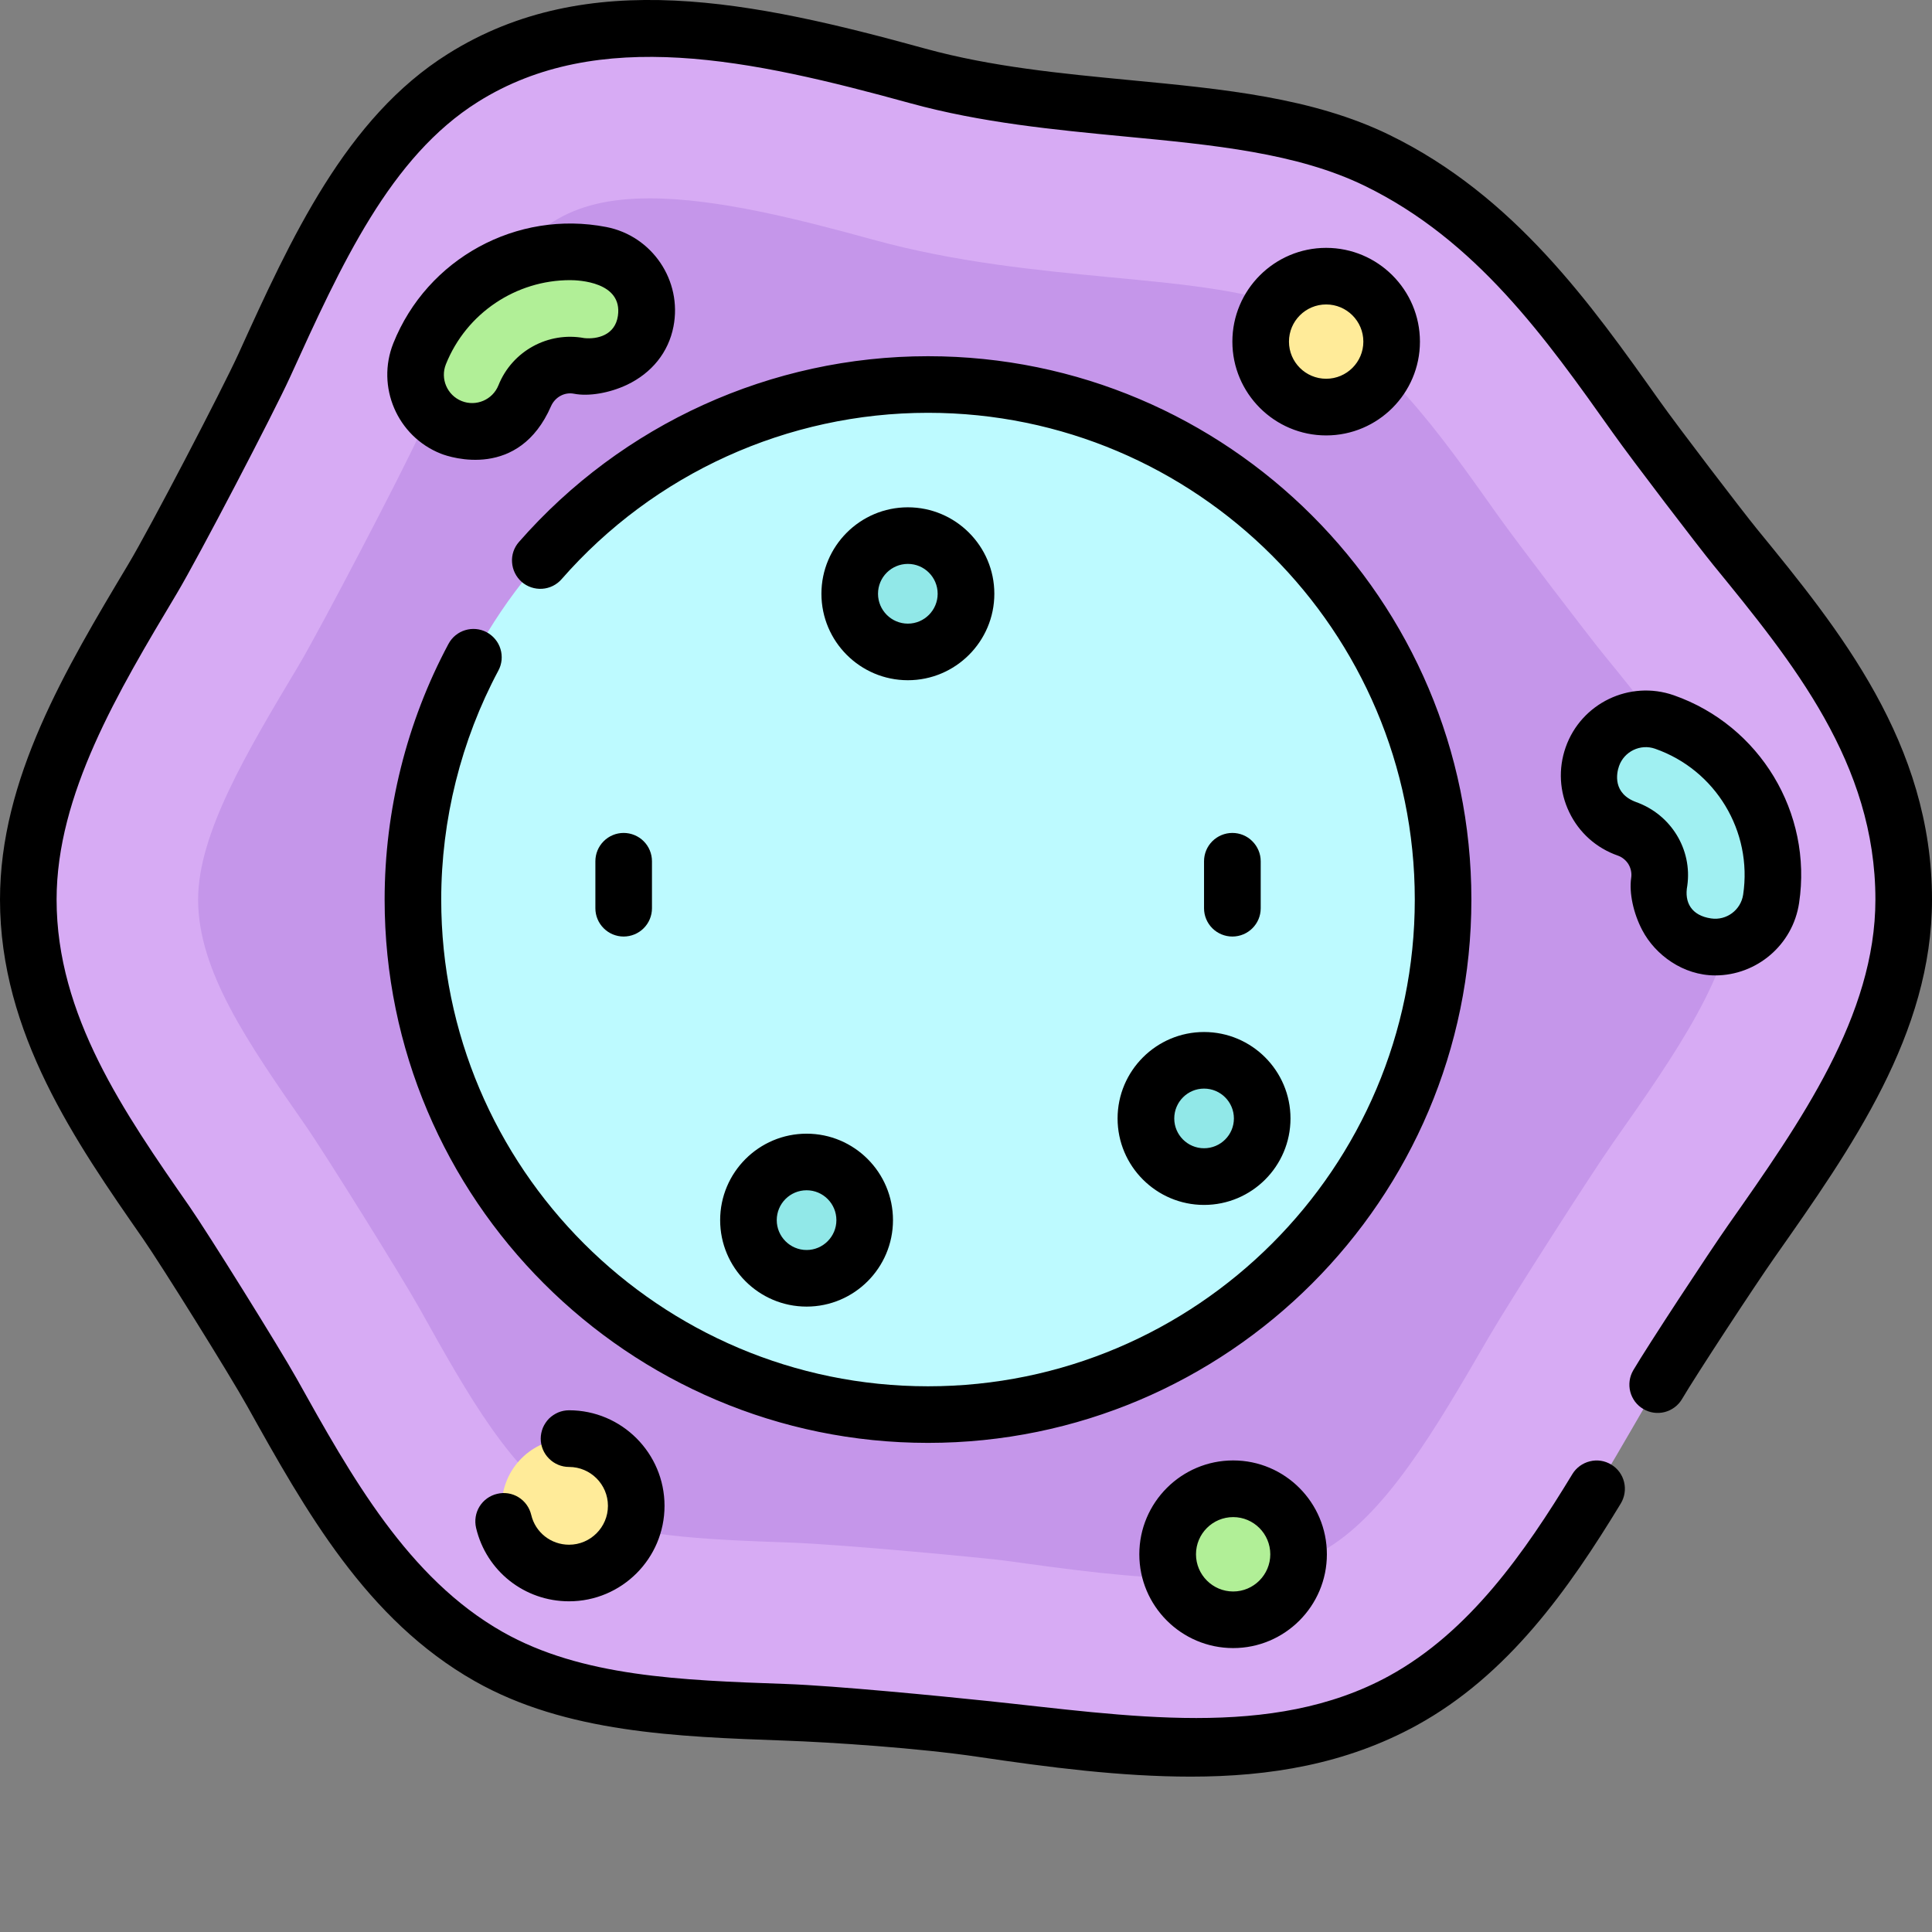
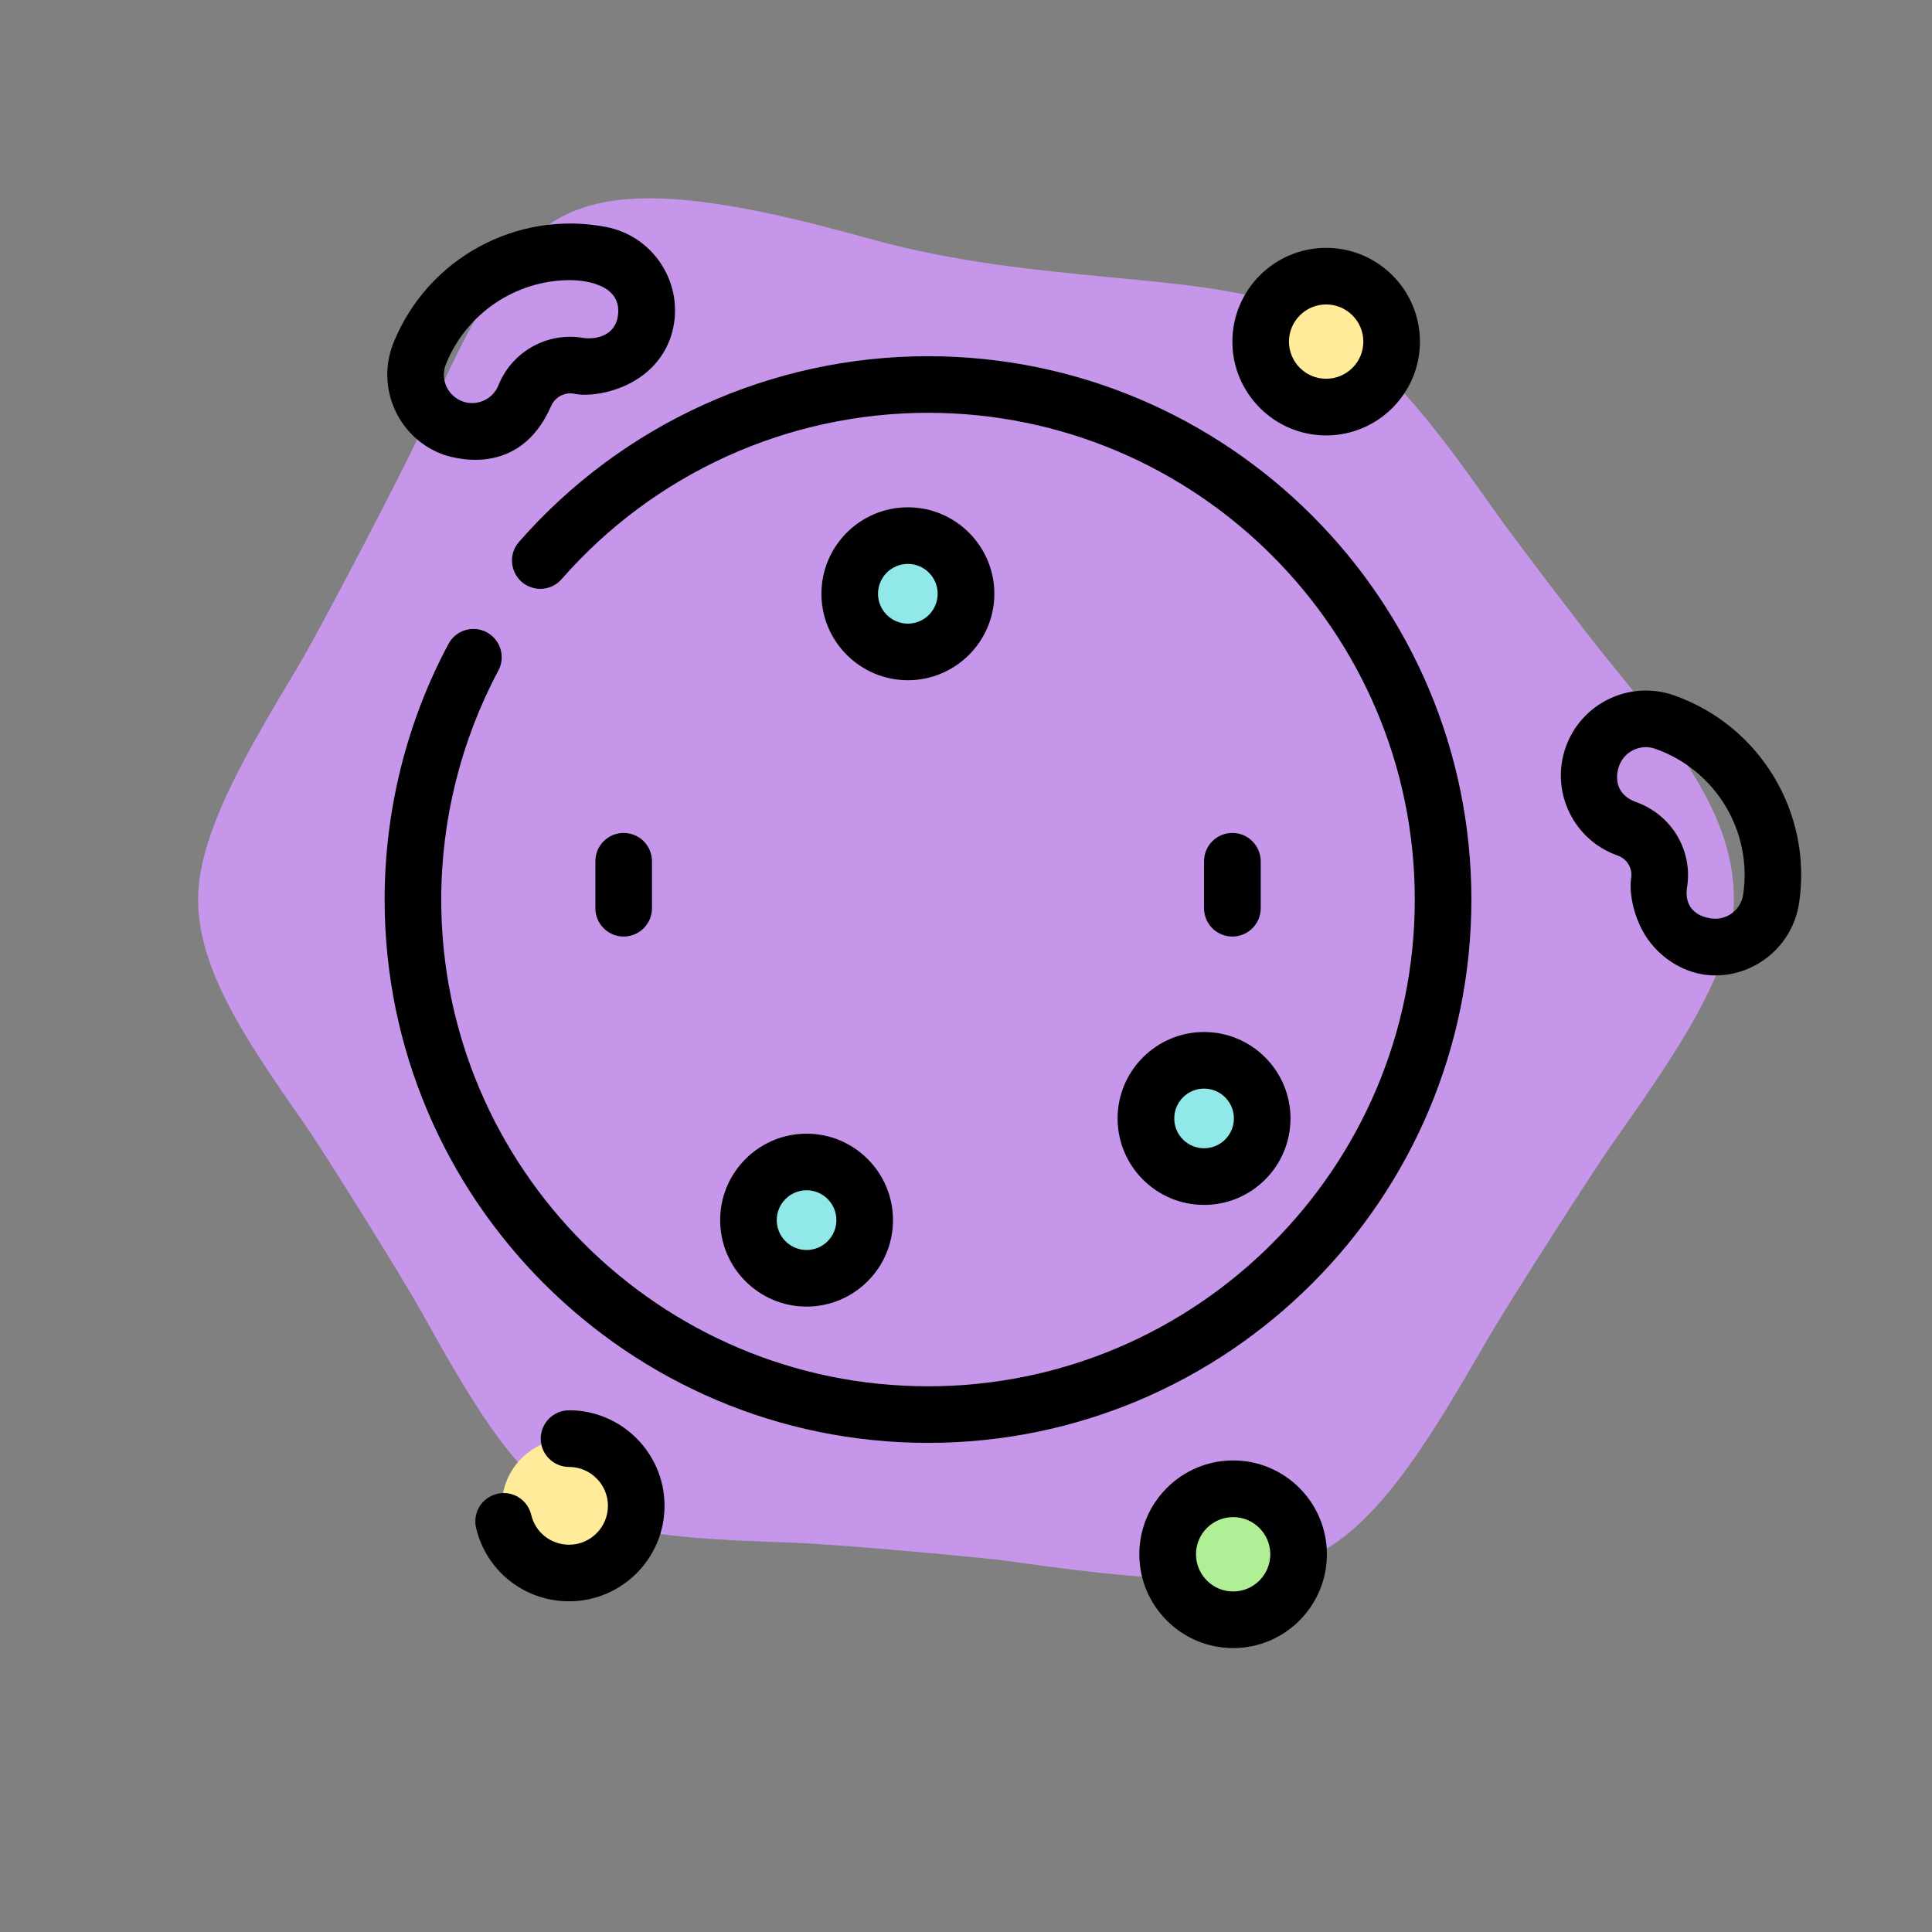
<svg xmlns="http://www.w3.org/2000/svg" width="24" height="24" viewBox="0 0 24 24" fill="none">
  <rect x="0" y="0" width="24" height="24" fill="#808080" stroke="none" />
  <g clip-path="url(#clip0_696_15130)">
-     <path d="M23.648 11.175C23.648 13.136 22.119 14.796 21.045 16.46C19.98 18.112 19.127 20.193 17.428 21.125C15.684 22.082 13.549 21.649 11.59 21.394C9.702 21.147 7.62 21.457 6.072 20.579C4.425 19.645 3.687 17.707 2.724 16.167C1.782 14.663 0.352 13.152 0.352 11.175C0.352 9.284 1.772 7.567 2.656 5.859C3.57 4.092 4.199 1.94 5.751 0.967C7.386 -0.058 9.415 0.396 11.4 0.943C13.382 1.488 15.532 1.225 17.106 1.992C18.992 2.912 19.947 4.754 21.032 6.145C22.159 7.59 23.648 9.039 23.648 11.175L23.648 11.175Z" fill="#D7ABF4" />
    <path d="M14.784 19.607C14.075 19.607 13.304 19.5 12.487 19.387C12.278 19.358 10.484 19.186 9.827 19.163C8.743 19.124 7.718 19.087 7.112 18.744C6.364 18.32 5.808 17.323 5.219 16.267C4.996 15.867 4.034 14.324 3.795 13.981C3.079 12.952 2.461 12.063 2.461 11.175C2.461 10.355 3.066 9.343 3.707 8.272C3.984 7.807 4.99 5.879 5.201 5.417C5.706 4.306 6.229 3.157 6.872 2.754C7.187 2.556 7.569 2.464 8.074 2.464C8.909 2.464 9.94 2.728 10.841 2.976C11.873 3.261 12.897 3.358 13.8 3.445C14.741 3.534 15.63 3.619 16.181 3.888C17.166 4.368 17.863 5.351 18.599 6.391C18.845 6.738 19.739 7.907 19.921 8.13C20.928 9.362 21.539 10.181 21.539 11.175C21.539 12.059 20.807 13.101 20.033 14.203C19.78 14.562 18.741 16.185 18.494 16.611C17.829 17.759 17.2 18.845 16.414 19.276C16.002 19.502 15.485 19.607 14.784 19.607V19.607Z" fill="#C596EA" />
-     <path d="M17.926 11.175C17.926 14.708 15.062 17.573 11.528 17.573C7.994 17.573 5.13 14.708 5.13 11.175C5.13 7.641 7.994 4.776 11.528 4.776C15.062 4.776 17.926 7.641 17.926 11.175Z" fill="#BDFAFF" />
    <path d="M7.904 18.706C7.904 19.167 7.53 19.541 7.069 19.541C6.608 19.541 6.234 19.167 6.234 18.706C6.234 18.245 6.608 17.871 7.069 17.871C7.53 17.871 7.904 18.245 7.904 18.706H7.904Z" fill="#FFEB99" />
    <path d="M16.132 19.308C16.132 19.757 15.768 20.121 15.319 20.121C14.869 20.121 14.505 19.757 14.505 19.308C14.505 18.858 14.869 18.494 15.319 18.494C15.768 18.494 16.132 18.858 16.132 19.308Z" fill="#B1EF97" />
    <path d="M17.287 4.244C17.287 4.693 16.923 5.057 16.474 5.057C16.025 5.057 15.66 4.693 15.66 4.244C15.66 3.794 16.025 3.43 16.474 3.43C16.923 3.43 17.288 3.794 17.288 4.244H17.287Z" fill="#FFEB99" />
-     <path d="M7.197 4.546C6.912 4.491 6.626 4.646 6.519 4.916C6.375 5.277 5.966 5.452 5.605 5.308C5.244 5.164 5.069 4.755 5.213 4.394C5.571 3.499 6.518 2.982 7.464 3.166C7.846 3.239 8.095 3.609 8.021 3.99C7.926 4.478 7.364 4.578 7.197 4.546Z" fill="#B1EF97" />
-     <path d="M20.611 10.958C20.654 10.671 20.486 10.392 20.212 10.297C19.845 10.168 19.652 9.767 19.78 9.401C19.909 9.034 20.31 8.841 20.677 8.969C21.587 9.288 22.144 10.212 22.002 11.166C21.945 11.55 21.587 11.814 21.203 11.757C20.711 11.684 20.586 11.126 20.611 10.958H20.611Z" fill="#A0F0F2" />
    <path d="M10.742 15.157C10.742 15.556 10.418 15.879 10.02 15.879C9.621 15.879 9.297 15.556 9.297 15.157C9.297 14.758 9.621 14.434 10.02 14.434C10.418 14.434 10.742 14.758 10.742 15.157ZM15.68 13.894C15.68 14.293 15.356 14.616 14.957 14.616C14.558 14.616 14.235 14.293 14.235 13.894C14.235 13.495 14.558 13.171 14.957 13.171C15.356 13.171 15.68 13.495 15.68 13.894ZM12 7.376C12 7.775 11.677 8.098 11.278 8.098C10.879 8.098 10.555 7.775 10.555 7.376C10.555 6.977 10.879 6.653 11.278 6.653C11.677 6.653 12 6.977 12 7.376Z" fill="#91E8E8" />
    <path d="M15.309 11.634C15.503 11.634 15.661 11.477 15.661 11.283V10.699C15.661 10.605 15.623 10.516 15.557 10.45C15.492 10.384 15.402 10.347 15.309 10.347C15.216 10.347 15.126 10.384 15.06 10.45C14.994 10.516 14.957 10.605 14.957 10.699V11.283C14.957 11.376 14.994 11.465 15.06 11.531C15.126 11.597 15.216 11.634 15.309 11.634ZM8.099 11.283V10.699C8.099 10.605 8.062 10.516 7.996 10.45C7.93 10.384 7.84 10.347 7.747 10.347C7.654 10.347 7.565 10.384 7.499 10.45C7.433 10.516 7.396 10.605 7.396 10.699V11.283C7.396 11.376 7.433 11.465 7.499 11.531C7.565 11.597 7.654 11.634 7.747 11.634C7.84 11.634 7.93 11.597 7.996 11.531C8.062 11.465 8.099 11.376 8.099 11.283Z" fill="black" />
-     <path d="M21.827 6.573C21.646 6.351 20.848 5.308 20.608 4.969C19.765 3.78 18.811 2.432 17.26 1.676C16.308 1.212 15.204 1.107 14.034 0.995C13.191 0.914 12.319 0.831 11.494 0.604C9.36 0.016 7.301 -0.421 5.565 0.669C4.295 1.465 3.616 2.956 2.961 4.398C2.763 4.832 1.865 6.557 1.594 7.009C0.81 8.32 0 9.676 0 11.175C0 12.835 0.943 14.19 1.775 15.386C2.007 15.72 2.852 17.075 3.07 17.466C3.798 18.771 4.551 20.12 5.898 20.884C7.029 21.525 8.407 21.574 9.739 21.622C10.339 21.643 11.422 21.716 12.149 21.824C13.026 21.954 13.92 22.07 14.794 22.07C15.768 22.07 16.718 21.916 17.598 21.433C18.735 20.809 19.489 19.739 20.134 18.677C20.182 18.597 20.197 18.501 20.175 18.411C20.153 18.32 20.096 18.242 20.016 18.194C19.936 18.145 19.841 18.13 19.75 18.153C19.66 18.175 19.581 18.232 19.533 18.311C18.938 19.291 18.251 20.272 17.259 20.817C15.796 21.62 13.998 21.31 12.245 21.128C11.701 21.071 10.381 20.941 9.764 20.919C8.459 20.873 7.226 20.829 6.245 20.273C5.069 19.606 4.365 18.344 3.684 17.123C3.471 16.742 2.579 15.311 2.352 14.985C1.541 13.819 0.703 12.614 0.703 11.175C0.703 9.87 1.463 8.599 2.198 7.37C2.462 6.928 3.399 5.132 3.601 4.689C4.242 3.28 4.847 1.949 5.938 1.265C7.433 0.327 9.331 0.738 11.307 1.282C12.192 1.525 13.094 1.611 13.967 1.695C15.072 1.8 16.114 1.9 16.952 2.308C18.341 2.985 19.201 4.2 20.034 5.375C20.279 5.721 21.107 6.803 21.283 7.018C22.273 8.23 23.297 9.483 23.297 11.175C23.297 12.615 22.369 13.936 21.471 15.214C21.229 15.559 20.466 16.721 20.289 17.022C20.266 17.062 20.25 17.106 20.244 17.152C20.238 17.197 20.24 17.244 20.252 17.289C20.263 17.333 20.284 17.375 20.311 17.412C20.339 17.449 20.374 17.48 20.414 17.503C20.494 17.551 20.59 17.564 20.68 17.541C20.771 17.517 20.848 17.459 20.895 17.379C21.067 17.086 21.797 15.973 22.046 15.618C23.007 14.251 24 12.838 24 11.175C24 9.233 22.846 7.819 21.827 6.573V6.573Z" fill="black" />
    <path d="M11.528 4.425C9.582 4.425 7.73 5.266 6.447 6.732C6.385 6.802 6.354 6.893 6.361 6.986C6.367 7.079 6.41 7.166 6.48 7.228C6.55 7.289 6.642 7.32 6.735 7.314C6.828 7.308 6.915 7.265 6.976 7.195C8.125 5.881 9.784 5.128 11.528 5.128C14.862 5.128 17.575 7.84 17.575 11.175C17.575 14.509 14.862 17.221 11.528 17.221C8.194 17.221 5.481 14.509 5.481 11.175C5.481 10.183 5.727 9.199 6.191 8.33C6.213 8.29 6.226 8.245 6.231 8.199C6.235 8.153 6.231 8.107 6.217 8.062C6.204 8.018 6.182 7.977 6.152 7.941C6.123 7.906 6.087 7.876 6.046 7.854C5.875 7.763 5.662 7.828 5.571 7.999C5.052 8.969 4.778 10.068 4.778 11.175C4.778 14.896 7.806 17.924 11.528 17.924C15.25 17.924 18.278 14.896 18.278 11.175C18.278 7.453 15.25 4.425 11.528 4.425ZM7.069 19.189C6.844 19.189 6.65 19.036 6.599 18.818C6.577 18.727 6.521 18.648 6.441 18.599C6.362 18.55 6.266 18.535 6.176 18.557C6.085 18.578 6.006 18.635 5.957 18.714C5.908 18.793 5.893 18.889 5.914 18.98C6.041 19.517 6.516 19.892 7.069 19.892C7.723 19.892 8.255 19.36 8.255 18.706C8.255 18.052 7.723 17.519 7.069 17.519C7.023 17.519 6.977 17.528 6.934 17.546C6.892 17.564 6.853 17.59 6.82 17.622C6.788 17.655 6.762 17.694 6.744 17.736C6.727 17.779 6.717 17.825 6.717 17.871C6.717 17.964 6.754 18.054 6.82 18.119C6.886 18.186 6.976 18.223 7.069 18.223C7.335 18.223 7.552 18.439 7.552 18.706C7.552 18.972 7.335 19.189 7.069 19.189ZM15.319 18.142C14.676 18.142 14.153 18.665 14.153 19.308C14.153 19.95 14.676 20.473 15.319 20.473C15.961 20.473 16.483 19.95 16.483 19.308C16.483 18.665 15.961 18.142 15.319 18.142V18.142ZM15.319 19.77C15.064 19.77 14.857 19.562 14.857 19.308C14.857 19.053 15.064 18.846 15.319 18.846C15.573 18.846 15.78 19.053 15.78 19.308C15.78 19.562 15.573 19.77 15.319 19.77ZM17.639 4.244C17.639 3.601 17.116 3.079 16.474 3.079C15.832 3.079 15.309 3.601 15.309 4.244C15.309 4.886 15.832 5.409 16.474 5.409C17.116 5.409 17.639 4.886 17.639 4.244H17.639ZM16.012 4.244C16.012 3.989 16.219 3.782 16.474 3.782C16.729 3.782 16.936 3.989 16.936 4.244C16.936 4.498 16.729 4.705 16.474 4.705C16.219 4.705 16.012 4.498 16.012 4.244ZM6.845 5.046C6.894 4.935 7.01 4.868 7.13 4.891C7.312 4.927 7.57 4.883 7.787 4.781C8.098 4.633 8.304 4.376 8.366 4.057C8.477 3.486 8.102 2.931 7.532 2.82C6.419 2.604 5.307 3.212 4.886 4.264C4.671 4.804 4.934 5.419 5.475 5.635C5.602 5.686 6.447 5.957 6.845 5.046ZM5.539 4.525C5.795 3.886 6.414 3.48 7.082 3.48C7.186 3.48 7.736 3.501 7.676 3.923C7.641 4.166 7.418 4.216 7.258 4.2C6.81 4.116 6.362 4.361 6.192 4.786C6.12 4.966 5.915 5.054 5.735 4.982C5.555 4.91 5.467 4.705 5.539 4.525ZM20.263 10.906C20.236 11.09 20.29 11.346 20.402 11.557C20.563 11.863 20.909 12.117 21.307 12.117C21.82 12.117 22.271 11.74 22.349 11.217C22.517 10.097 21.862 9.012 20.793 8.637C20.243 8.445 19.641 8.736 19.449 9.284C19.356 9.55 19.372 9.837 19.494 10.09C19.616 10.344 19.83 10.535 20.096 10.628C20.152 10.648 20.199 10.686 20.23 10.737C20.26 10.788 20.272 10.848 20.263 10.906ZM20.112 9.517C20.176 9.334 20.378 9.237 20.56 9.301C21.312 9.564 21.772 10.326 21.654 11.114C21.625 11.305 21.447 11.438 21.255 11.409C21.011 11.373 20.921 11.209 20.96 11.004C21.024 10.552 20.758 10.12 20.328 9.965C20.03 9.857 20.081 9.605 20.112 9.517Z" fill="black" />
-     <path d="M8.946 15.157C8.946 15.749 9.427 16.231 10.02 16.231C10.612 16.231 11.093 15.749 11.093 15.157C11.093 14.565 10.612 14.083 10.02 14.083C9.427 14.083 8.946 14.565 8.946 15.157ZM10.39 15.157C10.39 15.361 10.224 15.528 10.02 15.528C9.815 15.528 9.649 15.361 9.649 15.157C9.649 14.952 9.815 14.786 10.02 14.786C10.224 14.786 10.39 14.952 10.39 15.157ZM13.883 13.894C13.883 14.486 14.365 14.968 14.957 14.968C15.55 14.968 16.031 14.486 16.031 13.894C16.031 13.302 15.55 12.82 14.957 12.82C14.365 12.82 13.883 13.302 13.883 13.894ZM14.957 13.523C15.162 13.523 15.328 13.689 15.328 13.894C15.328 14.098 15.162 14.264 14.957 14.264C14.753 14.264 14.587 14.098 14.587 13.894C14.587 13.689 14.753 13.523 14.957 13.523ZM11.278 8.45C11.87 8.45 12.352 7.968 12.352 7.376C12.352 6.784 11.87 6.302 11.278 6.302C10.685 6.302 10.204 6.784 10.204 7.376C10.204 7.968 10.685 8.45 11.278 8.45ZM11.278 7.005C11.482 7.005 11.648 7.171 11.648 7.376C11.648 7.58 11.482 7.747 11.278 7.747C11.073 7.747 10.907 7.58 10.907 7.376C10.907 7.171 11.073 7.005 11.278 7.005Z" fill="black" />
+     <path d="M8.946 15.157C8.946 15.749 9.427 16.231 10.02 16.231C10.612 16.231 11.093 15.749 11.093 15.157C11.093 14.565 10.612 14.083 10.02 14.083C9.427 14.083 8.946 14.565 8.946 15.157ZM10.39 15.157C10.39 15.361 10.224 15.528 10.02 15.528C9.815 15.528 9.649 15.361 9.649 15.157C9.649 14.952 9.815 14.786 10.02 14.786C10.224 14.786 10.39 14.952 10.39 15.157ZM13.883 13.894C13.883 14.486 14.365 14.968 14.957 14.968C15.55 14.968 16.031 14.486 16.031 13.894C16.031 13.302 15.55 12.82 14.957 12.82C14.365 12.82 13.883 13.302 13.883 13.894ZM14.957 13.523C15.162 13.523 15.328 13.689 15.328 13.894C15.328 14.098 15.162 14.264 14.957 14.264C14.753 14.264 14.587 14.098 14.587 13.894C14.587 13.689 14.753 13.523 14.957 13.523M11.278 8.45C11.87 8.45 12.352 7.968 12.352 7.376C12.352 6.784 11.87 6.302 11.278 6.302C10.685 6.302 10.204 6.784 10.204 7.376C10.204 7.968 10.685 8.45 11.278 8.45ZM11.278 7.005C11.482 7.005 11.648 7.171 11.648 7.376C11.648 7.58 11.482 7.747 11.278 7.747C11.073 7.747 10.907 7.58 10.907 7.376C10.907 7.171 11.073 7.005 11.278 7.005Z" fill="black" />
  </g>
  <defs>
    <clipPath id="clip0_696_15130">
      <rect width="24" height="24" fill="white" />
    </clipPath>
  </defs>
</svg>